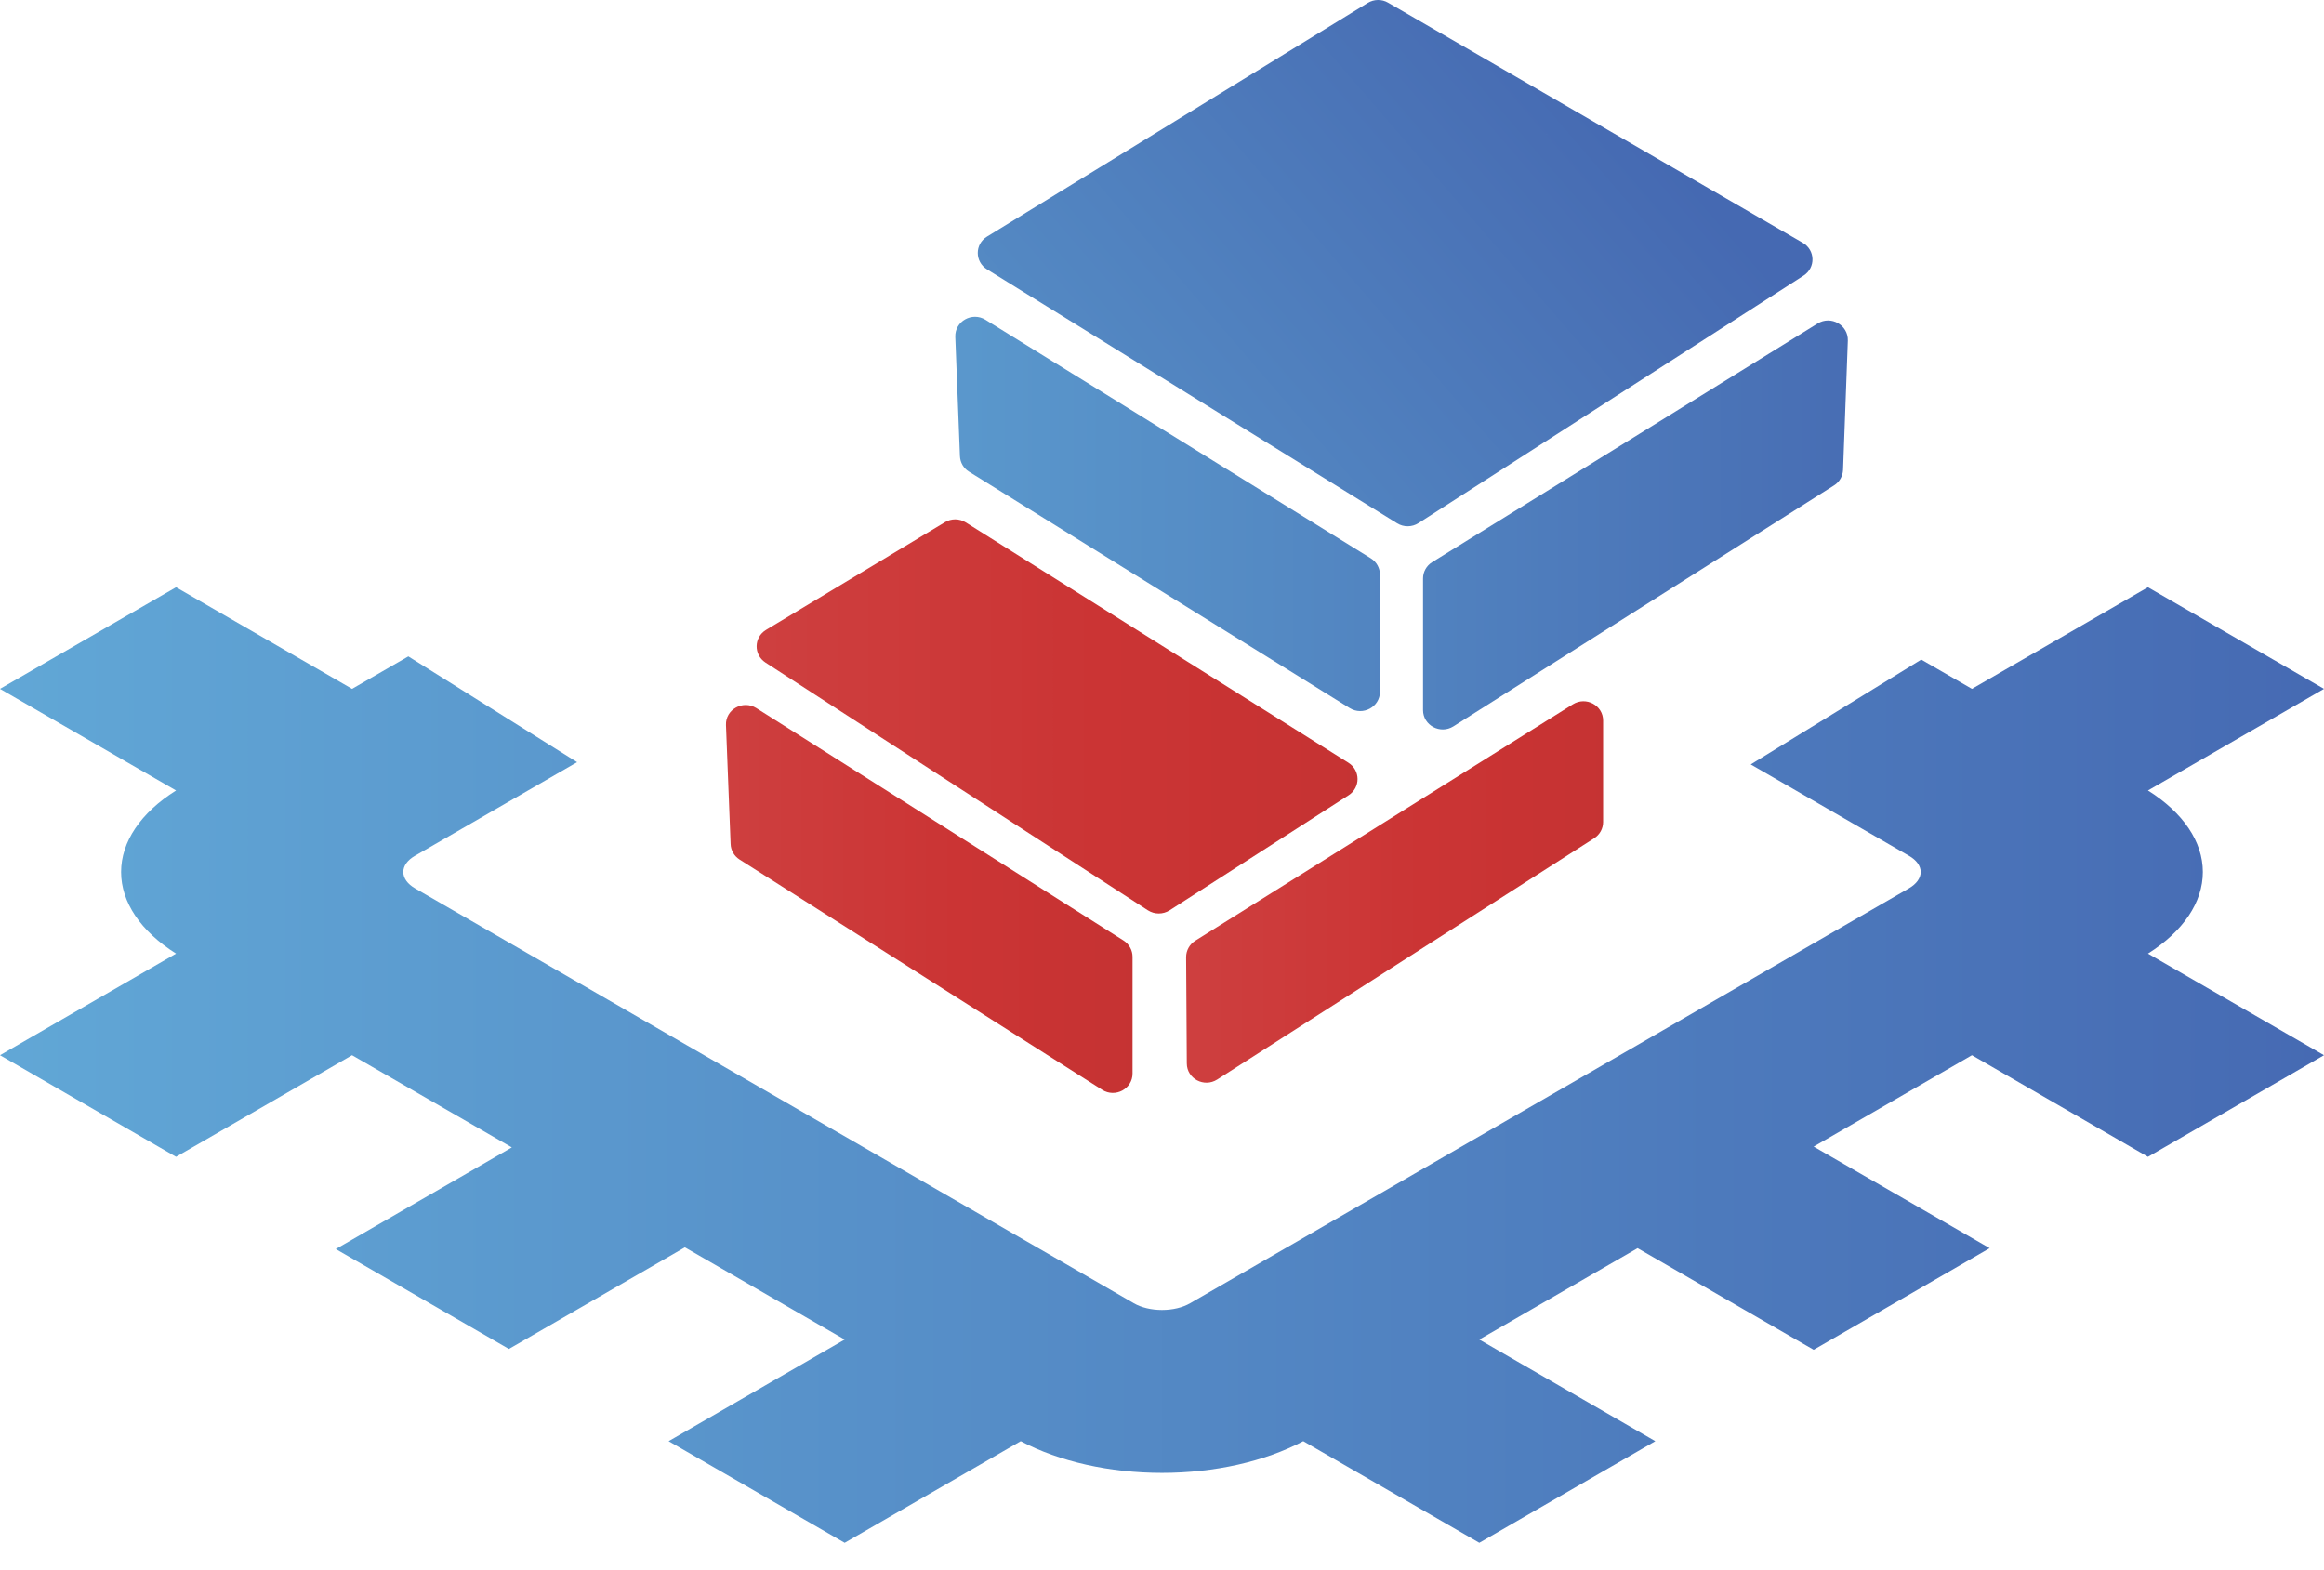
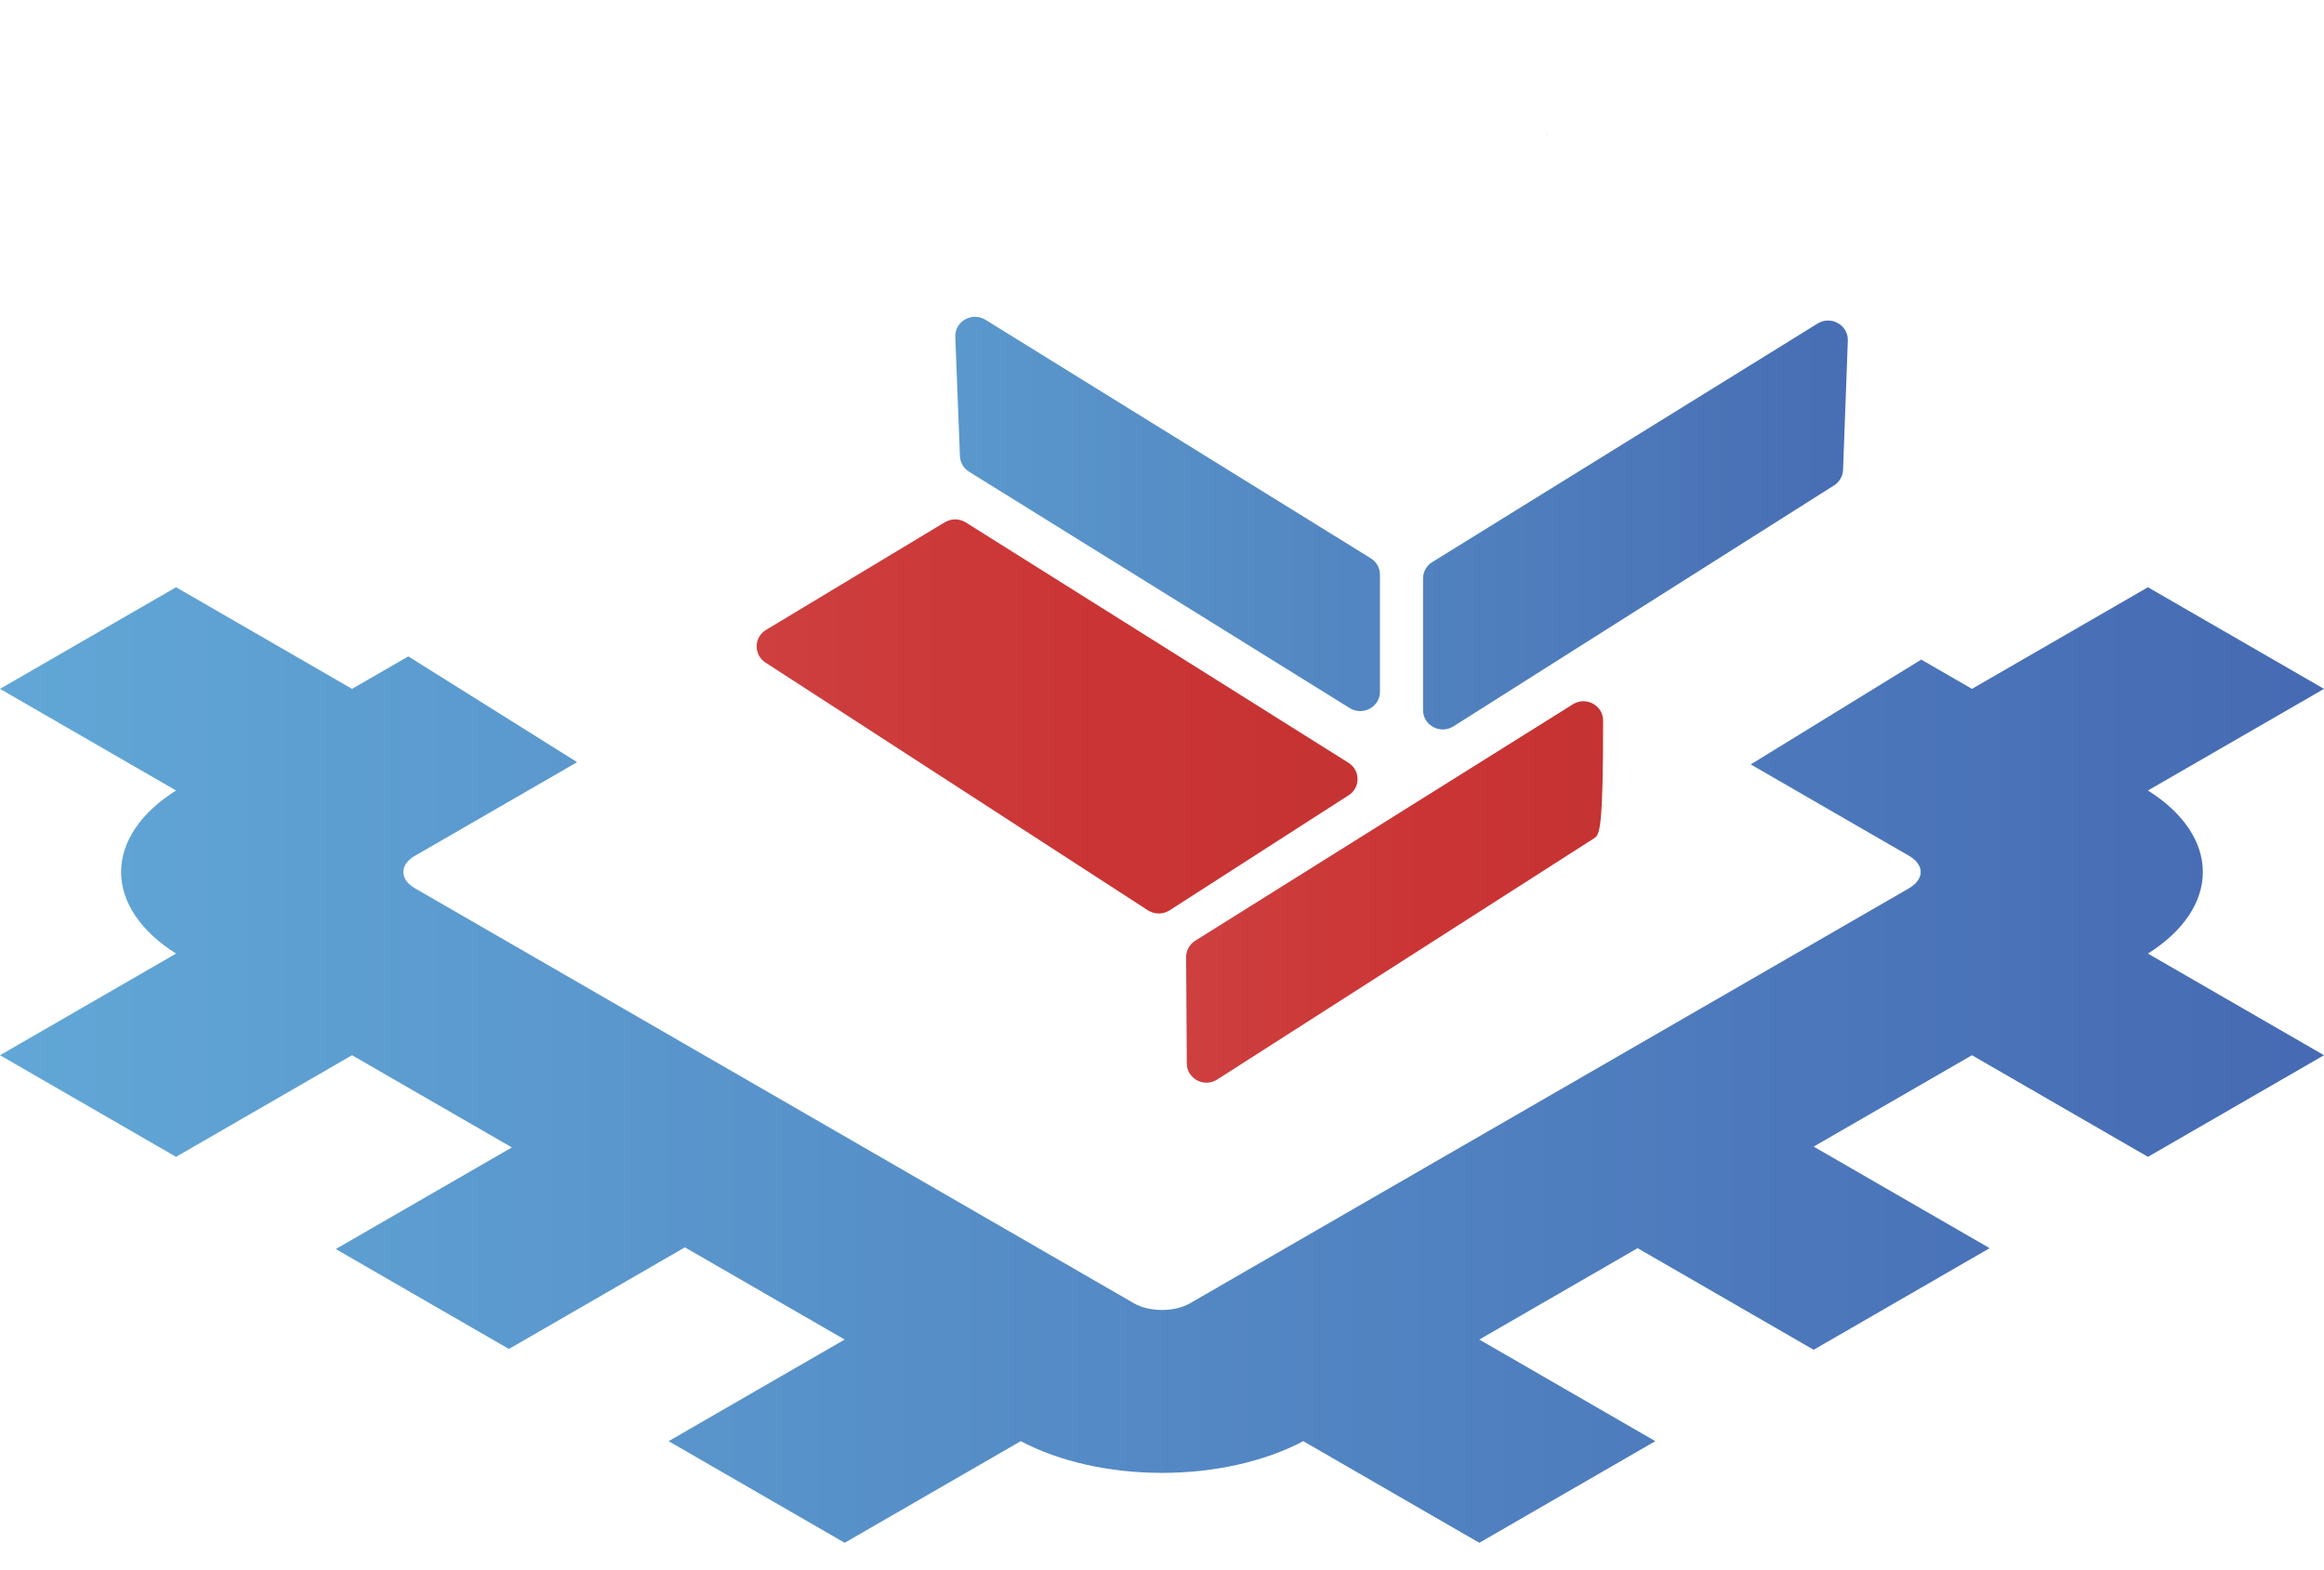
<svg xmlns="http://www.w3.org/2000/svg" width="37" height="25" viewBox="0 0 37 25" fill="none">
-   <path d="M15.714 3.767C15.518 3.887 15.518 4.167 15.713 4.288L22.244 8.332C22.348 8.396 22.48 8.395 22.583 8.329L28.715 4.388C28.909 4.263 28.902 3.981 28.702 3.866L22.1 0.043C22 -0.016 21.874 -0.014 21.775 0.047L15.714 3.767Z" fill="url(#paint0_linear_694_2)" />
  <path d="M15.69 5.092C15.476 4.96 15.2 5.116 15.209 5.364L15.283 7.262C15.287 7.364 15.341 7.457 15.429 7.511L21.489 11.274C21.698 11.403 21.97 11.256 21.97 11.014V9.15C21.97 9.044 21.915 8.945 21.824 8.889L15.69 5.092Z" fill="url(#paint1_linear_694_2)" />
-   <path d="M12.041 11.274C11.828 11.14 11.548 11.296 11.558 11.545L11.632 13.438C11.635 13.539 11.689 13.63 11.774 13.685L17.548 17.352C17.756 17.484 18.031 17.337 18.031 17.093V15.234C18.031 15.13 17.977 15.032 17.888 14.975L12.041 11.274Z" fill="url(#paint2_linear_694_2)" />
  <path d="M28.938 5.151C29.151 5.019 29.427 5.176 29.419 5.423L29.343 7.481C29.339 7.581 29.286 7.674 29.2 7.728L23.14 11.565C22.931 11.697 22.656 11.55 22.656 11.306V9.21C22.656 9.104 22.711 9.006 22.802 8.95L28.938 5.151Z" fill="url(#paint3_linear_694_2)" />
  <path d="M15.376 8.318C15.275 8.254 15.145 8.253 15.043 8.315L12.196 10.029C12 10.147 11.996 10.424 12.187 10.549L18.276 14.494C18.381 14.561 18.516 14.561 18.621 14.494L21.471 12.662C21.662 12.54 21.66 12.265 21.469 12.145L15.376 8.318Z" fill="url(#paint4_linear_694_2)" />
-   <path d="M25.041 11.214C25.25 11.083 25.523 11.23 25.523 11.473V13.088C25.523 13.192 25.47 13.289 25.381 13.346L19.379 17.188C19.171 17.321 18.896 17.176 18.895 16.932L18.884 15.239C18.884 15.133 18.939 15.035 19.029 14.978L25.041 11.214Z" fill="url(#paint5_linear_694_2)" />
+   <path d="M25.041 11.214C25.25 11.083 25.523 11.23 25.523 11.473C25.523 13.192 25.47 13.289 25.381 13.346L19.379 17.188C19.171 17.321 18.896 17.176 18.895 16.932L18.884 15.239C18.884 15.133 18.939 15.035 19.029 14.978L25.041 11.214Z" fill="url(#paint5_linear_694_2)" />
  <path fill-rule="evenodd" clip-rule="evenodd" d="M6.501 10.451L5.605 10.968L2.803 9.35L-0 10.968L2.803 12.586C2.24 12.94 1.928 13.403 1.928 13.884C1.928 14.365 2.24 14.828 2.803 15.183L-0 16.801L2.803 18.419L5.605 16.801L8.149 18.269L5.346 19.887L8.102 21.478L10.904 19.86L13.448 21.328L10.645 22.946L13.448 24.564L16.251 22.946C16.865 23.271 17.667 23.451 18.5 23.451C19.332 23.451 20.135 23.271 20.749 22.946L23.552 24.564L26.354 22.946L23.552 21.328L26.072 19.873L28.875 21.491L31.677 19.873L28.875 18.256L31.395 16.801L34.197 18.419L37 16.801L34.197 15.183C34.76 14.828 35.071 14.365 35.071 13.884C35.071 13.403 34.76 12.94 34.197 12.586L37 10.968L34.197 9.35L31.395 10.968L30.588 10.502L27.873 12.171L30.393 13.626C30.512 13.694 30.579 13.787 30.579 13.884C30.579 13.981 30.512 14.074 30.393 14.143L18.947 20.75C18.829 20.819 18.668 20.857 18.5 20.857C18.332 20.857 18.171 20.819 18.052 20.75L6.606 14.143C6.487 14.074 6.421 13.981 6.421 13.884C6.421 13.787 6.487 13.694 6.606 13.626L9.188 12.135L6.501 10.451ZM24.65 2.154L24.617 2.138L24.62 2.136L24.65 2.154Z" fill="url(#paint6_linear_694_2)" />
  <defs>
    <linearGradient id="paint0_linear_694_2" x1="7.282" y1="23.909" x2="34.638" y2="0.341" gradientUnits="userSpaceOnUse">
      <stop offset="0.233" stop-color="#60A6D5" />
      <stop offset="0.332" stop-color="#5D9FD1" />
      <stop offset="0.507" stop-color="#558CC5" />
      <stop offset="0.737" stop-color="#4970B5" />
      <stop offset="0.793" stop-color="#4569B2" />
    </linearGradient>
    <linearGradient id="paint1_linear_694_2" x1="-0.005" y1="12.284" x2="36.998" y2="12.284" gradientUnits="userSpaceOnUse">
      <stop offset="0.233" stop-color="#60A6D5" />
      <stop offset="0.339" stop-color="#5D9FD1" />
      <stop offset="0.526" stop-color="#558CC5" />
      <stop offset="0.771" stop-color="#4970B5" />
      <stop offset="0.832" stop-color="#4569B2" />
    </linearGradient>
    <linearGradient id="paint2_linear_694_2" x1="-0.005" y1="12.285" x2="37.007" y2="12.285" gradientUnits="userSpaceOnUse">
      <stop offset="0.233" stop-color="#D04848" />
      <stop offset="0.412" stop-color="#CB3434" />
      <stop offset="0.727" stop-color="#B32E2E" />
      <stop offset="0.764" stop-color="#A52A2A" />
    </linearGradient>
    <linearGradient id="paint3_linear_694_2" x1="-0.002" y1="12.282" x2="37.001" y2="12.282" gradientUnits="userSpaceOnUse">
      <stop offset="0.233" stop-color="#60A6D5" />
      <stop offset="0.339" stop-color="#5D9FD1" />
      <stop offset="0.526" stop-color="#558CC5" />
      <stop offset="0.771" stop-color="#4970B5" />
      <stop offset="0.832" stop-color="#4569B2" />
    </linearGradient>
    <linearGradient id="paint4_linear_694_2" x1="-5.041" y1="9.347" x2="49.656" y2="9.347" gradientUnits="userSpaceOnUse">
      <stop offset="0.233" stop-color="#D04848" />
      <stop offset="0.412" stop-color="#CB3434" />
      <stop offset="0.727" stop-color="#B32E2E" />
      <stop offset="0.764" stop-color="#A52A2A" />
    </linearGradient>
    <linearGradient id="paint5_linear_694_2" x1="7.027" y1="12.208" x2="44.984" y2="12.208" gradientUnits="userSpaceOnUse">
      <stop offset="0.233" stop-color="#D04848" />
      <stop offset="0.412" stop-color="#CB3434" />
      <stop offset="0.727" stop-color="#B32E2E" />
      <stop offset="0.764" stop-color="#A52A2A" />
    </linearGradient>
    <linearGradient id="paint6_linear_694_2" x1="-0" y1="13.884" x2="37" y2="13.884" gradientUnits="userSpaceOnUse">
      <stop stop-color="#61A7D6" />
      <stop offset="1" stop-color="#466AB3" />
    </linearGradient>
  </defs>
</svg>